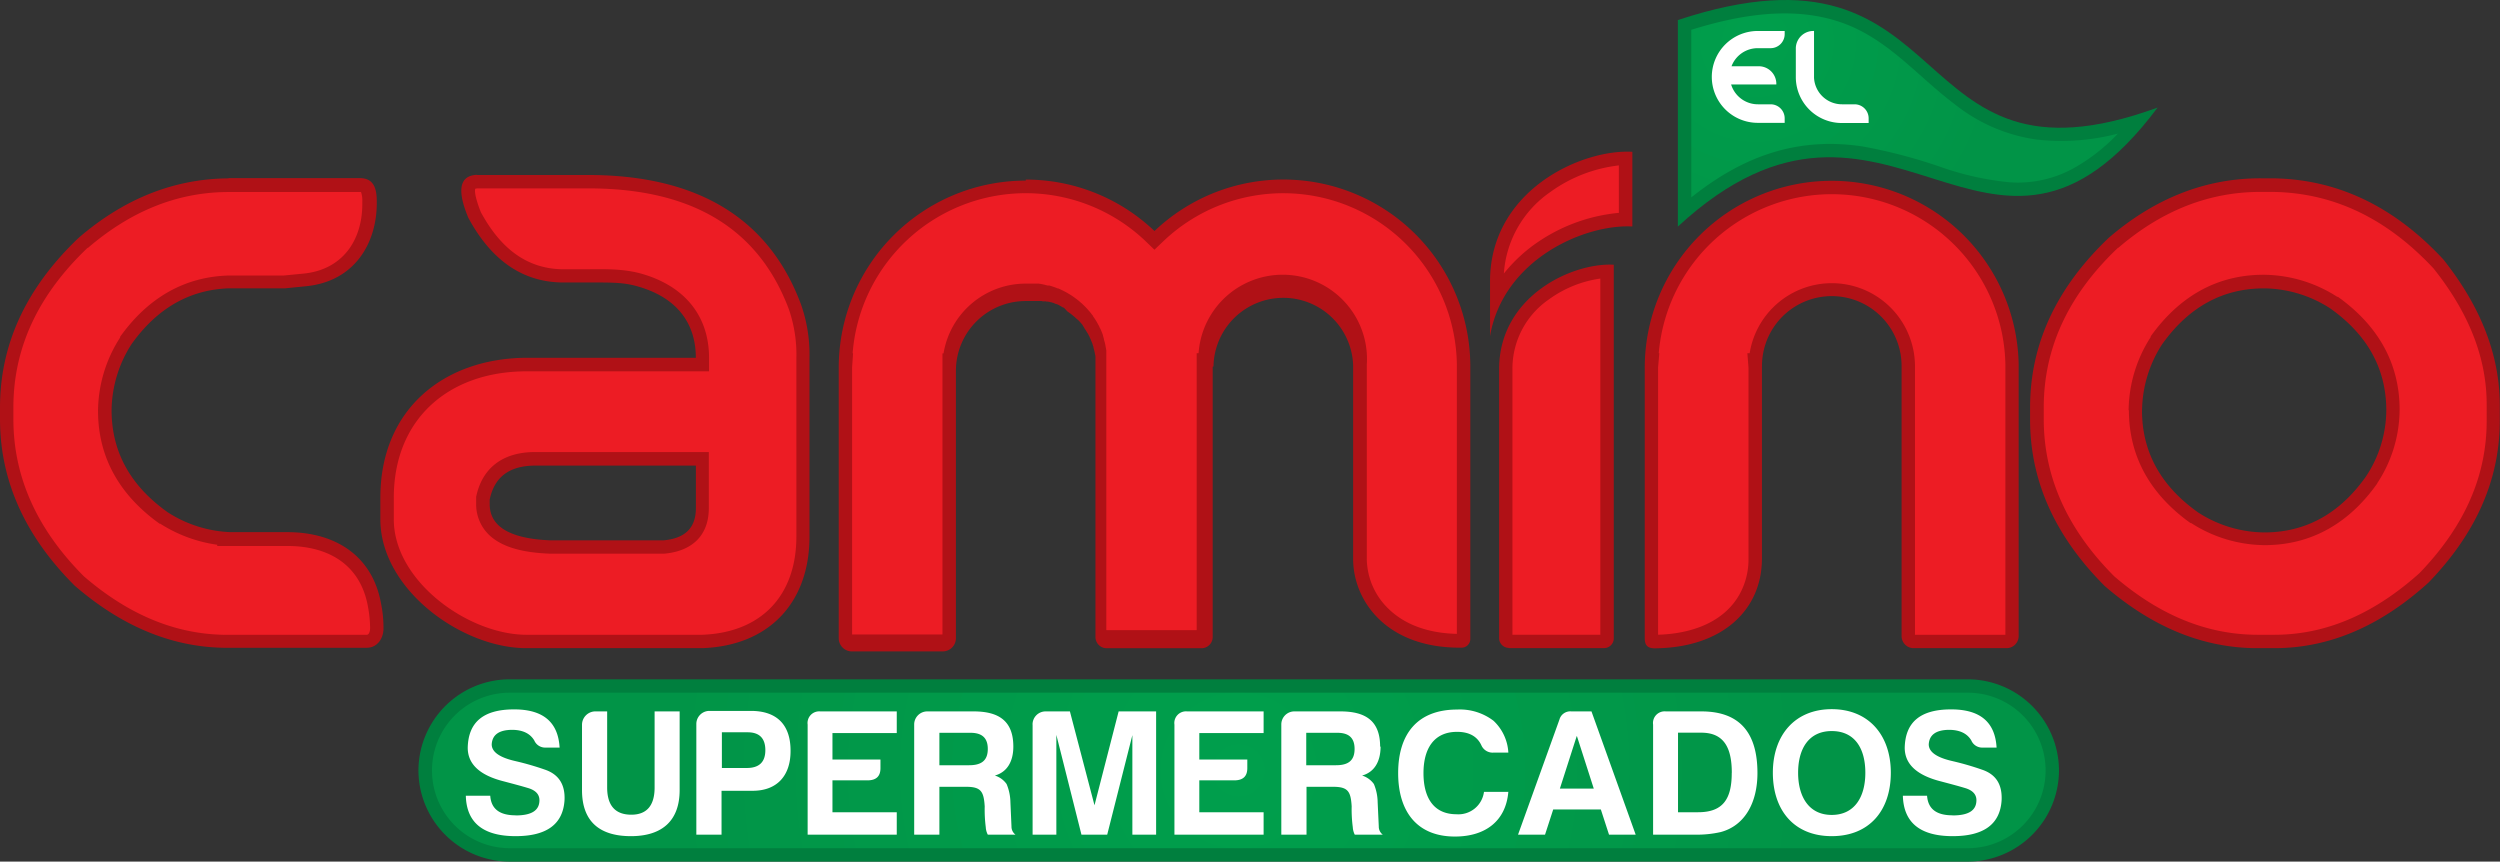
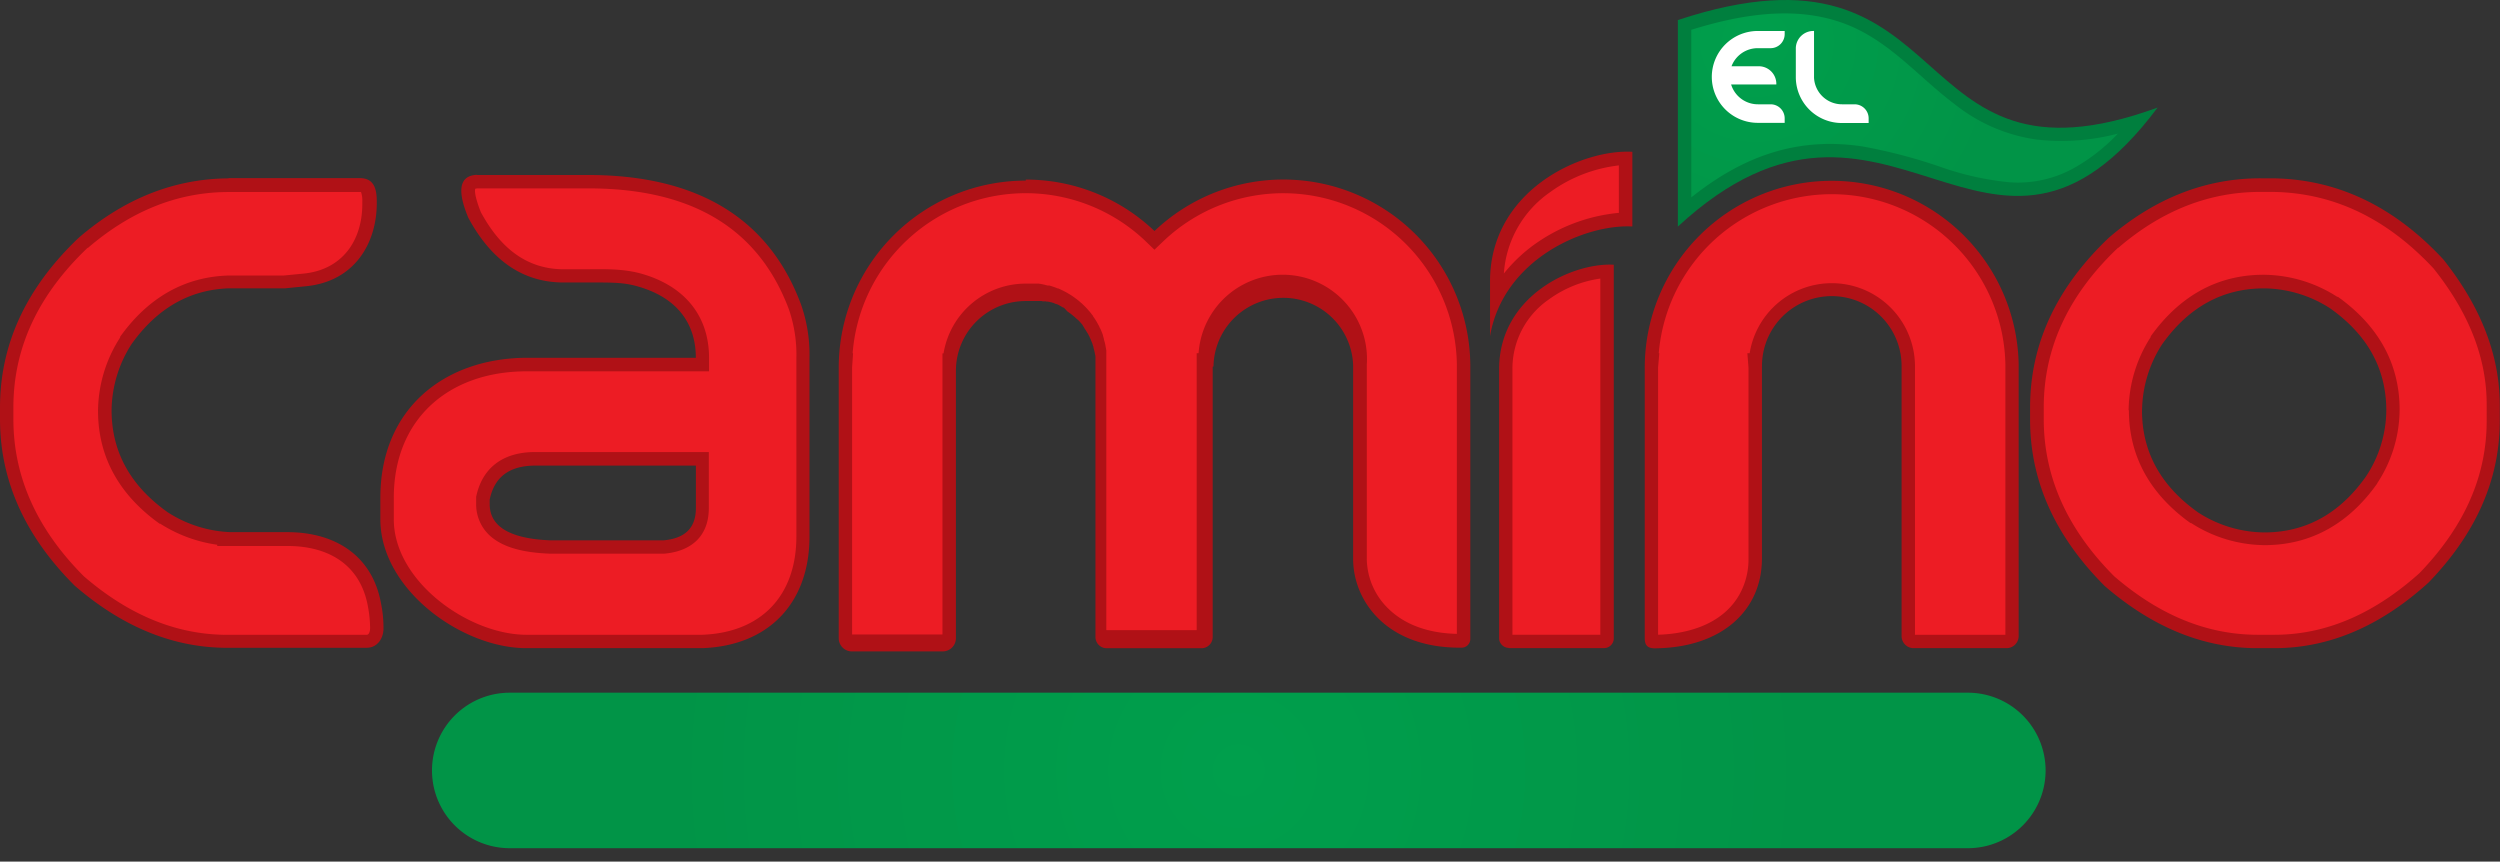
<svg xmlns="http://www.w3.org/2000/svg" xmlns:xlink="http://www.w3.org/1999/xlink" viewBox="0 0 446.3 153.81">
  <rect x="0" y="0" width="446.3" height="153.81" fill="#333333" stroke="none" />
  <defs>
    <style>.cls-1{fill:#b01116;}.cls-2{fill:#007f3e;}.cls-2,.cls-3,.cls-4{fill-rule:evenodd;}.cls-3{fill:url(#Gradiente_sem_nome_185);}.cls-4{fill:url(#Gradiente_sem_nome_185-2);}.cls-5{fill:#ed1c24;}.cls-6{fill:#fff;}</style>
    <radialGradient id="Gradiente_sem_nome_185" cx="221.13" cy="137.54" r="102.33" gradientUnits="userSpaceOnUse">
      <stop offset="0" stop-color="#009f4c" />
      <stop offset="1" stop-color="#019447" />
    </radialGradient>
    <radialGradient id="Gradiente_sem_nome_185-2" cx="313.42" cy="7.4" r="43.83" xlink:href="#Gradiente_sem_nome_185" />
  </defs>
  <g id="Camada_2" data-name="Camada 2">
    <g id="Layer_1" data-name="Layer 1">
      <path class="cls-1" d="M382.39,73.26q0,11.11,10,18.21a22.07,22.07,0,0,0,11.82,3.58c7.4,0,13.47-3.34,18.17-10A21.54,21.54,0,0,0,426,73.26q0-11.1-10-18.2a22.07,22.07,0,0,0-11.82-3.58q-11.1,0-18.21,10a22.17,22.17,0,0,0-3.57,11.82Zm21.15-41.43h1.65q17.56,0,31,14.49,10,12.59,10.07,25.82v3q0,15.73-12.73,28.87Q420.63,115.72,406,115.71h-3q-14.43,0-27.26-11.09-13.37-13.37-13.33-29.81V72.74q0-16.95,14.07-30.31,12.32-10.57,27-10.6Zm-89,33.61a1.09,1.09,0,0,1,0,.18V99.74c0,9.09-7,15.89-19.11,16-1.29,0-1.81-.52-1.81-1.81V65.62a1.09,1.09,0,0,1,0-.18h0a33.38,33.38,0,0,1,66.75-.57.91.91,0,0,1,0,.17v.4h0v48.13a2.16,2.16,0,0,1-2.14,2.14H341.62a2.16,2.16,0,0,1-2.15-2.14V65.21a12.46,12.46,0,0,0-24.92.23h0ZM269.35,115.7h17a1.74,1.74,0,0,0,1.74-1.74V47.26c-7.33-.42-20.47,5.55-20.47,18.66v48a1.75,1.75,0,0,0,1.74,1.74Zm22.06-75.32V27.1C282.32,26.58,266,34,266,50.23V60c2.36-13.73,16.89-20,25.37-19.57Zm-108.3-8.32a33.23,33.23,0,0,1,22.51,8.74l.48.44h0a33.38,33.38,0,0,1,56.38,23.93h0v.26h0V114a1.55,1.55,0,0,1-1.6,1.62c-13.28.13-19.24-8.26-19.32-15.72V65.18a12.47,12.47,0,0,0-24.93.26h-.14v48.28a2,2,0,0,1-2,2H197.56a2,2,0,0,1-2-2V65.21c0-.11,0-.21,0-.31h0c0-.1,0-.2,0-.3v0l0-.29v0l0-.3h0c0-.1,0-.2,0-.3h0c0-.2-.06-.39-.1-.58v0a2.56,2.56,0,0,0-.05-.27v0l-.06-.27v0a2.68,2.68,0,0,0-.07-.27v0a2.17,2.17,0,0,0-.07-.24v-.06c0-.08,0-.16-.08-.24v-.05l-.08-.23,0-.05a2.77,2.77,0,0,0-.1-.26h0l-.11-.27h0l-.11-.26v0c0-.08-.07-.17-.11-.25l0,0a2.4,2.4,0,0,0-.11-.23l0-.05-.12-.22,0,0-.12-.22,0,0c0-.08-.09-.16-.14-.24h0l-.15-.25h0l-.15-.24,0,0-.13-.2,0,0-.14-.2,0-.06-.14-.17,0-.06-.14-.17,0-.06-.15-.18,0,0-.15-.18-.05-.06-.15-.16-.05-.06-.15-.16-.06-.05-.15-.16-.05,0-.16-.15-.06-.06-.16-.14-.07-.07-.15-.12-.08-.07-.15-.13-.07-.05-.16-.13-.07-.06-.17-.12-.07-.05-.17-.13-.08-.05-.16-.11L190,55l-.17-.11-.07,0-.19-.11-.09-.06-.16-.09-.11-.06-.15-.09-.1-.05-.17-.09-.08,0-.19-.09-.09,0-.17-.08-.13-.06-.16-.07-.08,0-.2-.08-.11,0-.16-.06-.14,0-.15-.06-.14,0-.14,0-.19-.05-.11,0-.14,0-.17,0-.09,0-.19-.05-.17,0-.14,0-.12,0-.18,0-.13,0-.18,0-.12,0-.19,0h-.08l-.23,0h0l-.3,0h-1a12.46,12.46,0,0,0-12.47,12.46h0v47.75a2.36,2.36,0,0,1-2.35,2.34H152.07a2.35,2.35,0,0,1-2.34-2.34V65.62h0a33.39,33.39,0,0,1,33.39-33.38Zm-97.9-.82H105c19.36,0,32.26,7.62,38,23.12a27,27,0,0,1,1.51,9.54V95.78c0,11.79-7.2,19.52-19.19,19.93H94c-11.62,0-26.1-10.53-26.1-23V88.87c0-16,11.54-24.93,26.1-25h30.22c0-6-3.2-10.58-10-12.63-2.93-.89-4.84-.81-10.23-.81h-3.38q-10.77,0-17-11.54c-1.46-3.48-2.38-7.52,1.53-7.68ZM87.42,90c0,4,3.61,6.17,10.8,6.46h20.26c3.86-.36,5.75-2.25,5.75-5.76V83.12H95.56c-4.59,0-7.3,2-8.14,6.07V90Zm-46.6-58.2H64.26c2.59,0,3,2.08,3,4.16v.33c0,6.91-3.77,13.93-12.64,14.81l-3.72.37H40.82q-10.5.39-17.32,9.94a22.19,22.19,0,0,0-3.58,11.82c0,7.41,3.34,13.47,10,18.21A22.2,22.2,0,0,0,41.17,95v0H51.33c8.2,0,15.14,3.93,16.71,12.83a21.27,21.27,0,0,1,.42,4.36c0,1.91-1.22,3.5-3.07,3.45H39.85q-14-.27-26.52-11.09Q0,91.26,0,74.81V72.74Q0,55.79,14.07,42.43q12.2-10.49,26.75-10.59Z" />
-       <path class="cls-2" d="M351.3,121.27H91A16.32,16.32,0,0,0,74.7,137.54h0A16.32,16.32,0,0,0,91,153.81H351.3a16.32,16.32,0,0,0,16.27-16.27h0a16.32,16.32,0,0,0-16.27-16.27Z" />
      <path class="cls-3" d="M351.3,123.66H91a13.88,13.88,0,0,0,0,27.76H351.3a13.88,13.88,0,0,0,0-27.76Z" />
      <path class="cls-2" d="M299.53,40.45c37.6-34.73,55.49,19,85.65-21.25-46.48,17-34.37-32.55-85.65-15.62V40.45Z" />
      <path class="cls-4" d="M301.93,35.24c8.9-7.1,18.61-10.92,30.61-9.09a94.54,94.54,0,0,1,13.93,3.66,51.74,51.74,0,0,0,12.39,2.74A20.64,20.64,0,0,0,370.25,30a33.36,33.36,0,0,0,7.84-6.15,39.54,39.54,0,0,1-14.54,1.06A30.16,30.16,0,0,1,349,18.64c-6-4.5-10.83-10.31-17.71-13.57-9.29-4.39-19.88-2.7-29.36.25V35.24Z" />
      <path class="cls-5" d="M378.13,44.21c-8.19,7.77-13.28,17.1-13.28,28.53v2.07c0,11.08,4.83,20.3,12.57,28.06,7.34,6.33,15.81,10.45,25.63,10.45h3c10,0,18.56-4.44,25.87-11,7.31-7.57,12-16.48,12-27.15v-3c0-9.14-3.88-17.22-9.49-24.25-7.93-8.5-17.49-13.66-29.23-13.66h-1.65c-9.7,0-18.09,3.7-25.41,10ZM380,73.26a24.55,24.55,0,0,1,3.94-13.08l0-.07,0-.06c4.93-6.9,11.58-11,20.15-11A24.58,24.58,0,0,1,417.26,53l.06,0,.06,0c6.9,4.93,11,11.58,11,20.15a24,24,0,0,1-4,13.12l0,.05,0,0c-4.9,6.91-11.56,11-20.12,11a24.58,24.58,0,0,1-13.09-3.94l-.06,0-.06,0c-6.9-4.93-11-11.59-11-20.16ZM312.35,63.05a14.85,14.85,0,0,1,29.51,2.11v48.16H358V64.91a31,31,0,0,0-61.88-1.86h.1L296,65.62v47.69c5.6-.16,11.6-2,14.52-7.17a12.77,12.77,0,0,0,1.62-6.4V65.62l-.2-2.57ZM270,113.31h15.69V49.73a20.46,20.46,0,0,0-9.18,3.72A15,15,0,0,0,270,65.92v47.39ZM289,38V29.53a25.85,25.85,0,0,0-12.28,4.78,19.22,19.22,0,0,0-8.25,14.52,27.68,27.68,0,0,1,6.65-6A30.68,30.68,0,0,1,289,38Zm-28.92,75.16q0-23.79,0-47.57V65.2A31,31,0,0,0,207.75,43l-1.66,1.58L204.45,43l-.44-.41a31,31,0,0,0-51.8,20.48h.08l-.17,2.48v.13h0v0h0v47.58h16.13V65.69h0v0h0v-2.6h.19a14.87,14.87,0,0,1,14.67-12.46h.79l.35,0h0l.32,0h0l.27,0H185l.24,0,.15,0,.37.05.36.07.36.08.34.09.21.05.16,0,.14,0,.21.06.34.11.35.12.19.07.14.05.24.1.1,0,.18.08.17.08.29.13.32.16.21.11.13.07.17.09.15.08.17.11.09.05.23.14.11.06.18.12.12.08.17.12.12.08.18.13.1.08.18.13.11.08.26.21.18.15.11.1.15.13.11.09.17.16.08.08.18.17.07.07.18.18.06.06.18.19.07.08.17.19.07.08.21.24.18.22.07.08.14.19.07.09.15.19,0,.06.17.24.05.07.15.23,0,0,.18.28h0l.15.26,0,0,.16.29,0,0,.16.29,0,0c.05.1.1.19.14.28l0,0c0,.09.08.18.13.27l0,0a2.86,2.86,0,0,1,.12.27l0,0c.05.1.09.21.11.26l0,0c.05.11.09.22.13.33v0a2.83,2.83,0,0,1,.11.31l0,.08.09.26,0,.05.09.3,0,.06c0,.1.06.2.08.3v0l.09.33v0c0,.11.05.21.07.32v0l.06.33v0l.12.69h0c0,.1,0,.21,0,.32v0l0,.36v0l0,.36v0c0,.11,0,.23,0,.34h0c0,.13,0,.25,0,.38v48.16h16.13V63.05h.34A14.86,14.86,0,0,1,244,65.14v0c0,11.56,0,23.11,0,34.66a12.58,12.58,0,0,0,4,9c3.28,3.12,7.77,4.28,12.19,4.36ZM85.27,33.63a3.27,3.27,0,0,0-.42.06c-.28.82.63,3.3,1,4.2,3.22,5.93,7.79,10.18,14.81,10.18H104c3.77,0,7.27-.2,10.92.91,7.17,2.17,11.66,7.27,11.66,14.92v2.39H94c-13.78,0-23.7,8.41-23.7,22.58V92.7c0,11.08,13.36,20.62,23.7,20.62h31.34c10.58-.38,16.83-7,16.83-17.54V63.9a24.77,24.77,0,0,0-1.35-8.71c-6-16-19.45-21.56-35.79-21.56ZM85,90V88.94l0-.24c1.13-5.43,5.07-8,10.48-8h31.06v10c0,5-3.1,7.7-7.93,8.14H98.13c-4.3-.17-10.08-1-12.28-5.31A7.61,7.61,0,0,1,85,90ZM15.67,44.21C7.48,52,2.39,61.31,2.39,72.74v2.07c0,11.08,4.83,20.3,12.57,28.06,7.14,6.16,15.39,10.26,24.89,10.45H65.47c.46,0,.59-.75.6-1.1a21.41,21.41,0,0,0-.38-3.91c-1.33-7.53-7.08-10.84-14.36-10.84H38.78v-.22A25.44,25.44,0,0,1,28.62,93.5l-.06,0-.06,0c-6.9-4.93-11-11.59-11-20.16a24.55,24.55,0,0,1,3.94-13.08l0-.07,0-.06c4.69-6.57,11-10.64,19.17-10.94h10l3.59-.35c6.87-.68,10.48-5.85,10.48-12.43V36a4.8,4.8,0,0,0-.23-1.72,1.56,1.56,0,0,0-.35,0H40.82c-9.6,0-17.91,3.77-25.15,10Z" />
-       <path class="cls-6" d="M92.05,145.55c-2.88,0-4.37-1.16-4.53-3.49H83.16c.12,4.78,3.07,7.21,8.89,7.21q8.34,0,8.73-6.44.19-4.17-3.49-5.43a50.4,50.4,0,0,0-5.24-1.52c-2.88-.65-4.27-1.65-4.27-3,.1-1.68,1.26-2.56,3.59-2.59,1.91,0,3.23.62,4,1.88a2.11,2.11,0,0,0,2,1.29h2.53c-.26-4.56-2.95-6.82-8.12-6.82-5.43,0-8.18,2.23-8.28,6.85,0,2.91,2.13,4.92,6.44,6,1.58.42,3.07.81,4.36,1.2s2,1.1,2,2.16c0,1.81-1.36,2.72-4.24,2.72Zm11.85-16.24v11.74c0,5.57,3.1,8.22,8.73,8.22s8.7-2.81,8.7-8.22V127h-4.47v13.59c0,3.23-1.42,4.88-4.23,4.85s-4.24-1.65-4.24-4.85V127h-2.23a2.4,2.4,0,0,0-2.26,2.36ZM141.13,134c0-4.6-2.43-7.09-7.08-7.09h-7.47a2.34,2.34,0,0,0-2.27,2.36V149h4.5v-7.83h5.56c4.4,0,6.76-2.75,6.76-7.08Zm-12.26,3.1v-6.37h4.6c2.1,0,3.16,1.07,3.16,3.2s-1.13,3.2-3.39,3.17ZM144.18,149h15.91v-4H148.61v-5.69h6.24c1.59,0,2.36-.74,2.33-2.26v-1.46h-8.57v-4.72h11.48V127H146.44a2.08,2.08,0,0,0-2.26,2.36V149Zm36.72-15.72c0-4.53-2.53-6.28-7.09-6.28h-8.34a2.34,2.34,0,0,0-2.27,2.36V149h4.5v-8.54h4.79c2.65,0,3.13.84,3.3,3.49a24.79,24.79,0,0,0,.19,3.72,3.23,3.23,0,0,0,.36,1.33h4.94a1.79,1.79,0,0,1-.71-1.46l-.19-4.3a8.77,8.77,0,0,0-.68-3.27,4,4,0,0,0-2.1-1.52c2.1-.58,3.3-2.39,3.3-5.17Zm-4.56.42c0,2.13-1.2,2.91-3.34,2.91h-5.3v-5.79h5.56c2,0,3.08.87,3.08,2.88Zm8-4.34V149h4.24V131.19L193.06,149h4.6l4.49-17.76V149h4.24V127H199.7l-4.31,16.76L191,127H186.6a2.33,2.33,0,0,0-2.27,2.36ZM209.66,149h15.92v-4H214.1v-5.69h6.24c1.58,0,2.36-.74,2.33-2.26v-1.46H214.1v-4.72h11.48V127H211.93a2.08,2.08,0,0,0-2.27,2.36V149Zm36.72-15.72c0-4.53-2.52-6.28-7.08-6.28H231a2.33,2.33,0,0,0-2.26,2.36V149h4.5v-8.54H238c2.66,0,3.14.84,3.3,3.49a24.08,24.08,0,0,0,.2,3.72,3.37,3.37,0,0,0,.35,1.33h5a1.79,1.79,0,0,1-.71-1.46l-.2-4.3a8.79,8.79,0,0,0-.67-3.27,4.09,4.09,0,0,0-2.11-1.52c2.11-.58,3.3-2.39,3.3-5.17Zm-4.56.42c0,2.13-1.19,2.91-3.33,2.91h-5.3v-5.79h5.56c2,0,3.07.87,3.07,2.88Zm27.47,7.66h-4.37a4.6,4.6,0,0,1-4.91,4c-4.11,0-5.89-3-5.89-7.34s1.84-7.37,6-7.37c2.13,0,3.59.8,4.33,2.39a2.19,2.19,0,0,0,2.1,1.32h2.72a8.4,8.4,0,0,0-2.65-5.69,9.88,9.88,0,0,0-6.5-2c-7,0-10.52,4.27-10.52,11.35,0,6.86,3.37,11.32,10.13,11.32,5.56,0,9.12-2.88,9.54-8ZM280.52,127a2,2,0,0,0-2.13,1.46L271,149h4.82l1.46-4.5h8.5l1.46,4.5H292l-7.89-22Zm1,4.43,3,9.35h-6.05l3-9.35Zm22.2-4.43h-6.34a2.08,2.08,0,0,0-2.27,2.36V149h7.41a19,19,0,0,0,4.66-.46c4.23-1.13,6.56-5.14,6.56-10.54,0-7-3-11-10-11Zm5.43,11c0,4.62-1.55,7-6,7h-3.59V130.8h4.17c4.07,0,5.43,2.75,5.43,7.15ZM327,130.51c4.11,0,6,3.1,6,7.44s-1.94,7.53-6,7.53-6-3.23-6-7.53,1.91-7.44,6-7.44Zm0,18.76c6.7,0,10.55-4.56,10.55-11.32s-4-11.35-10.55-11.35-10.51,4.62-10.51,11.35,3.82,11.32,10.51,11.32Zm21.55-3.72c-2.88,0-4.36-1.16-4.53-3.49H339.7c.13,4.78,3.07,7.21,8.89,7.21q8.36,0,8.74-6.44c.12-2.78-1-4.59-3.5-5.43a50.4,50.4,0,0,0-5.24-1.52c-2.88-.65-4.27-1.65-4.27-3,.1-1.68,1.27-2.56,3.59-2.59,1.91,0,3.24.62,4,1.88a2.11,2.11,0,0,0,2,1.29h2.52c-.26-4.56-2.94-6.82-8.12-6.82-5.43,0-8.18,2.23-8.28,6.85q0,4.37,6.44,6c1.58.42,3.07.81,4.36,1.2s2,1.1,2,2.16c0,1.81-1.36,2.72-4.24,2.72Z" />
      <path class="cls-6" d="M313.84,8.6h2.25a2.51,2.51,0,0,0,2.51-2.51V5.53h-4.8a8.21,8.21,0,0,0-8.21,8.2h0a8.21,8.21,0,0,0,8.21,8.2h4.8v-.8a2.51,2.51,0,0,0-2.51-2.51h-2.25a5,5,0,0,1-4.8-3.54h8.07a3.14,3.14,0,0,0-3-3.25h-5A5,5,0,0,1,313.84,8.6Z" />
      <path class="cls-6" d="M331.09,18.62h-2.25a5,5,0,0,1-5-4.73V5.53a3.14,3.14,0,0,0-3.25,3v5.24h0v.12h0a8.2,8.2,0,0,0,8.2,8.07h4.8v-.8A2.51,2.51,0,0,0,331.09,18.62Z" />
    </g>
  </g>
</svg>